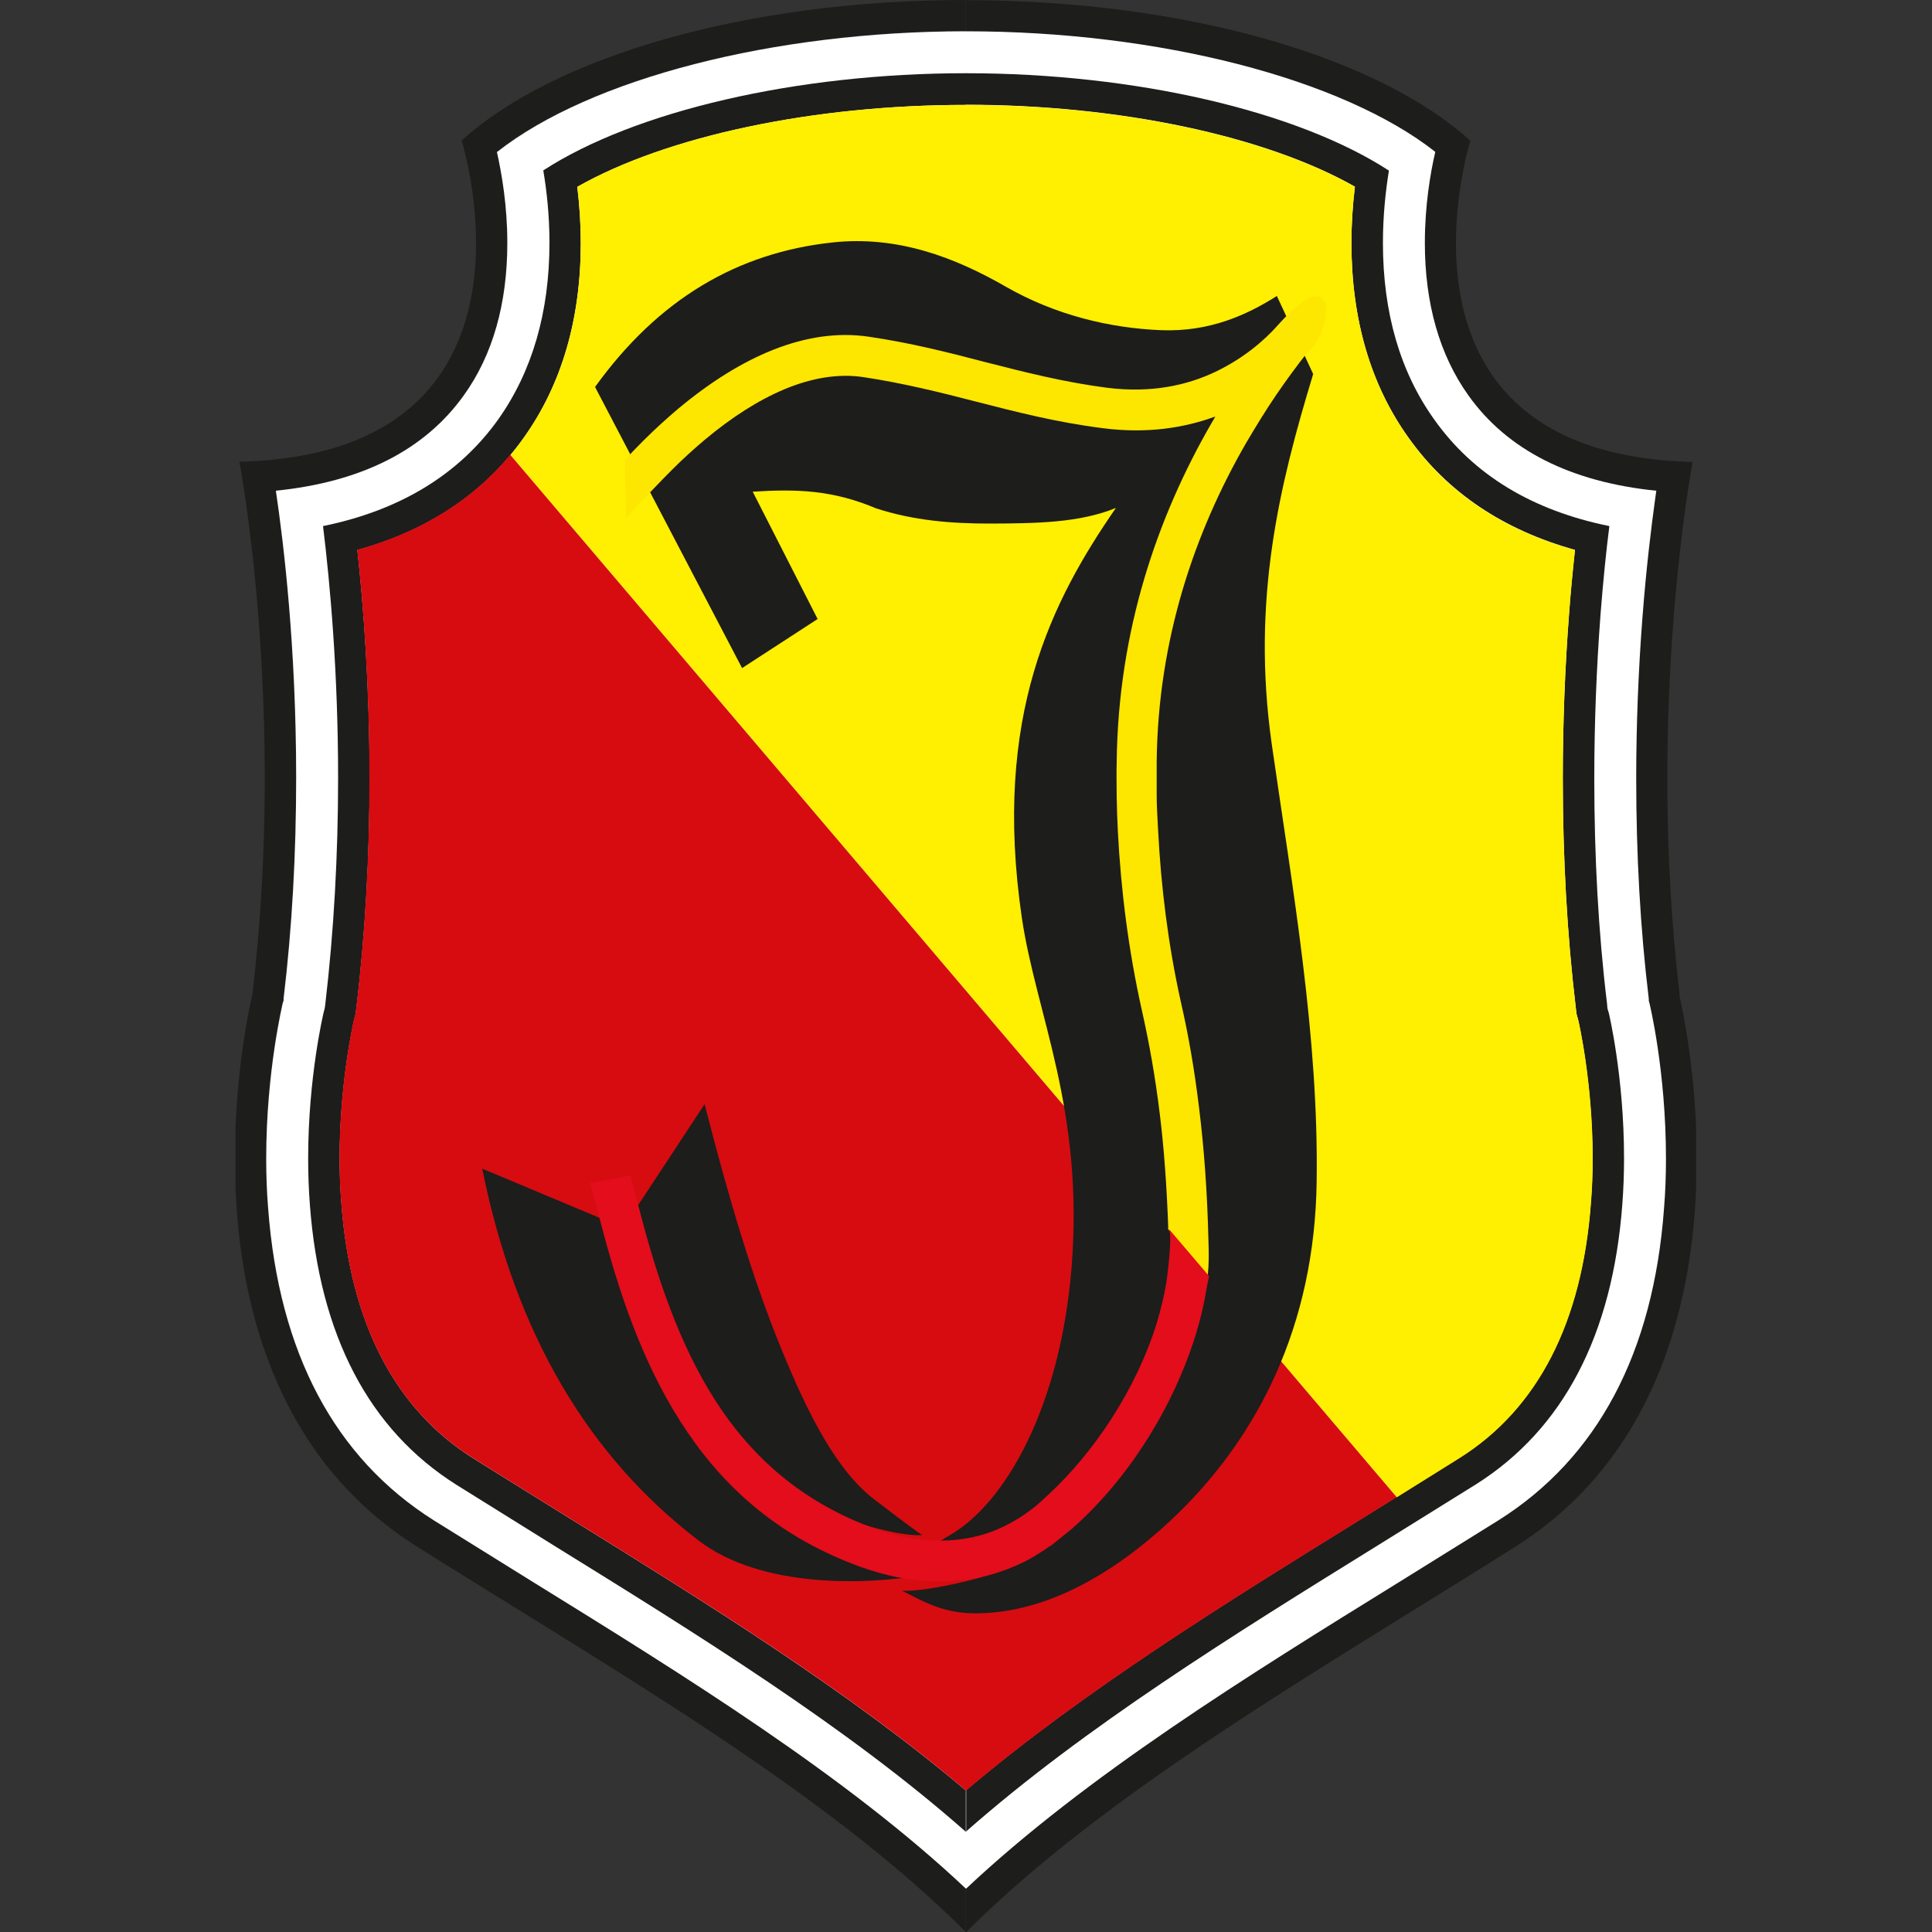
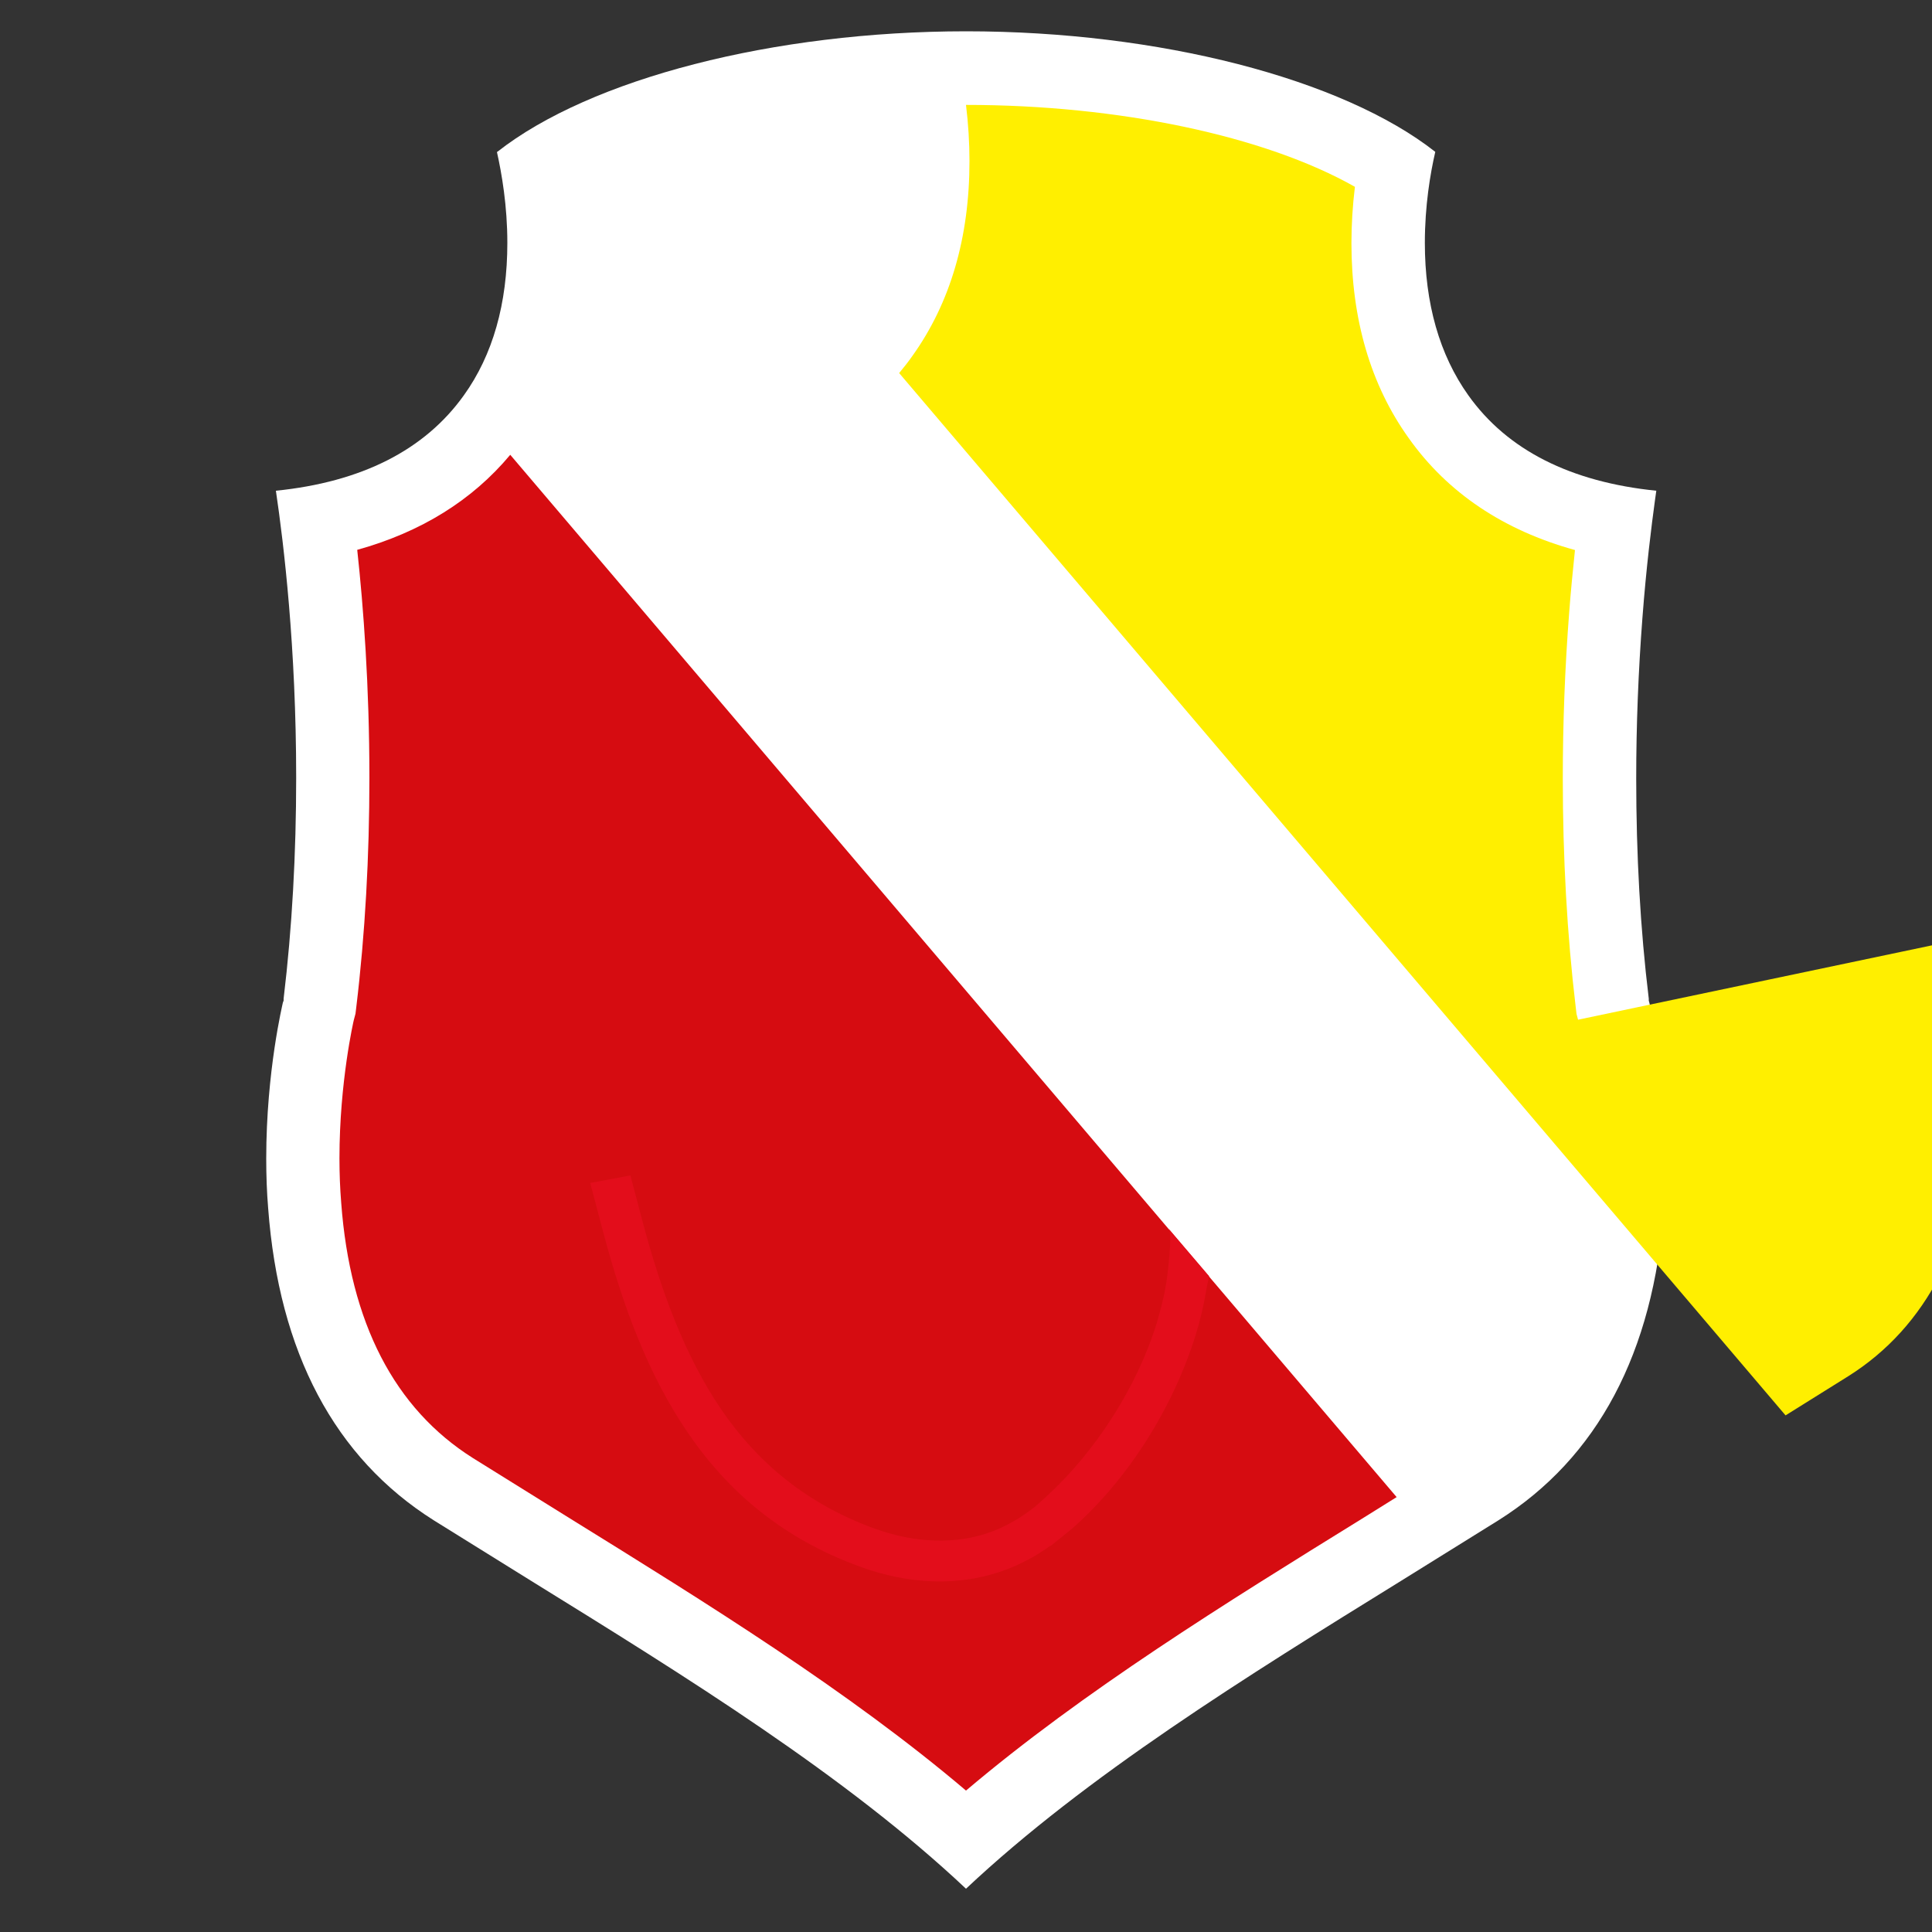
<svg xmlns="http://www.w3.org/2000/svg" id="Layer_1" viewBox="0 0 100 100">
  <rect x="0" y="0" width="100" height="100" fill="#333333" stroke="none" />
-   <path d="M86.94,51.5c-1.76-14.87.67-27.59.67-27.59-16.64-.41-11.5-16.64-11.5-16.64h-.02c-4.75-4.3-14.64-7.26-26.1-7.26v1.63c9.96,0,19.46,2.45,24.28,6.24-.25,1.12-.54,2.79-.54,4.71,0,3.14.76,5.8,2.25,7.89,2.03,2.84,5.3,4.49,9.73,4.94-.03.22-.07.5-.07.5-.19,1.32-.45,3.45-.65,6.1-.21,2.74-.32,5.53-.32,8.3,0,3.94.21,7.77.64,11.39v.1s.04.11.04.11c0,.03.86,3.52.86,8.07,0,.87-.03,1.73-.1,2.57-.56,7.47-3.44,12.91-8.57,16.15l-5.05,3.14c-8.02,4.96-16.3,10.09-22.51,15.93v2.25c7.39-7.38,18.39-13.62,28.42-19.95,7.16-4.51,9.13-12.25,9.39-18.53v-3.21c-.17-3.99-.87-6.82-.87-6.82h0ZM50,0h0c-11.44,0-21.35,2.96-26.09,7.26h-.02s5.14,16.23-11.5,16.64c0,0,2.44,12.73.67,27.59,0,0-.7,2.84-.87,6.82v3.21c.26,6.28,2.23,14.02,9.39,18.53,10.04,6.32,21.04,12.57,28.41,19.95h0v-2.25h0c-6.2-5.84-14.48-10.97-22.5-15.93l-5.05-3.14c-5.13-3.23-8.02-8.67-8.57-16.15-.07-.84-.1-1.71-.1-2.57,0-4.55.85-8.04.86-8.07l.03-.11v-.1c.45-3.67.66-7.52.66-11.44,0-6.73-.64-12.09-1.05-14.85,4.43-.45,7.71-2.1,9.73-4.94,1.5-2.09,2.25-4.75,2.25-7.89,0-1.92-.28-3.59-.54-4.71,4.82-3.79,14.32-6.24,24.27-6.24h0V0h0Z" style="fill:#1d1d1b; fill-rule:evenodd;" />
  <path d="M25.72,7.86c.25,1.12.54,2.79.54,4.71,0,3.14-.75,5.8-2.25,7.89-2.03,2.84-5.3,4.49-9.73,4.94.41,2.76,1.05,8.12,1.05,14.85,0,3.92-.21,7.77-.65,11.44v.1s-.04.11-.04.11c0,.03-.86,3.52-.86,8.07,0,.87.03,1.73.1,2.57.56,7.47,3.44,12.91,8.57,16.15l5.05,3.14c8.02,4.96,16.3,10.09,22.5,15.93,6.21-5.84,14.49-10.97,22.51-15.93l5.05-3.14c5.13-3.23,8.02-8.67,8.57-16.15.07-.84.1-1.71.1-2.57,0-4.55-.85-8.04-.86-8.07l-.03-.11v-.1c-.44-3.62-.65-7.45-.65-11.39,0-2.77.11-5.56.32-8.3.2-2.65.47-4.78.65-6.1,0,0,.04-.27.07-.5-4.43-.45-7.71-2.1-9.73-4.94-1.49-2.09-2.25-4.75-2.25-7.89,0-1.92.28-3.59.54-4.71-4.82-3.79-14.32-6.24-24.28-6.24s-19.45,2.45-24.27,6.24h0Z" style="fill:#fff; fill-rule:evenodd;" />
-   <path d="M83.26,52.4l-.06-.21-.02-.24c-.45-3.7-.66-7.62-.66-11.64,0-2.83.11-5.67.32-8.47.14-1.8.3-3.36.46-4.61-3.99-.81-7.03-2.65-9.06-5.51-1.77-2.47-2.66-5.54-2.66-9.15,0-1.41.14-2.69.31-3.74-4.74-3.08-13.12-5.04-21.89-5.04v1.63c7.92,0,15.49,1.61,20.13,4.24-.12.98-.18,1.96-.18,2.91,0,3.95.99,7.35,2.96,10.09,2.02,2.84,4.92,4.77,8.61,5.8-.12,1.07-.22,2.15-.3,3.24-.22,2.84-.33,5.73-.33,8.59,0,4.08.22,8.07.67,11.84l.04.34.08.3s.75,3.2.75,7.18c0,.78-.03,1.55-.09,2.29-.46,6.22-2.75,10.66-6.8,13.21l-5.04,3.14c-7.1,4.39-14.43,8.93-20.51,14.08v2.14c6.16-5.43,13.88-10.21,21.37-14.85l5.05-3.14c4.5-2.85,7.05-7.71,7.56-14.47.06-.78.09-1.59.09-2.41,0-4.23-.79-7.52-.8-7.56h0ZM50,3.79h0c-8.77,0-17.15,1.96-21.88,5.03.18,1.06.32,2.34.32,3.75,0,3.6-.9,6.67-2.66,9.15-2.04,2.85-5.09,4.7-9.06,5.51.37,3.02.78,7.59.78,13.03,0,4-.22,7.94-.66,11.69l-.03.23-.06.23s-.8,3.32-.8,7.55c0,.82.03,1.63.09,2.41.51,6.76,3.06,11.63,7.58,14.48l5.04,3.14c7.48,4.63,15.2,9.41,21.35,14.84h0v-2.14h0c-6.07-5.14-13.4-9.69-20.49-14.08l-5.03-3.13c-4.06-2.56-6.36-7.01-6.82-13.22-.06-.74-.09-1.51-.09-2.29h0c0-3.99.74-7.14.74-7.15l.09-.34.04-.33c.46-3.82.68-7.82.68-11.89,0-4.75-.31-8.85-.63-11.79,3.69-1.02,6.59-2.97,8.6-5.8,1.97-2.76,2.96-6.15,2.96-10.09,0-.95-.06-1.93-.18-2.91,4.64-2.63,12.21-4.24,20.12-4.24h0v-1.63h0Z" style="fill:#1d1d1b; fill-rule:evenodd;" />
-   <path d="M81.68,52.78l-.08-.3-.04-.34c-.45-3.77-.67-7.76-.67-11.84,0-2.86.11-5.76.33-8.59.08-1.09.19-2.17.3-3.24-3.69-1.02-6.6-2.96-8.61-5.8-1.97-2.75-2.96-6.15-2.96-10.09,0-.95.06-1.93.18-2.91-4.64-2.63-12.21-4.24-20.13-4.24s-15.48,1.61-20.12,4.24c.12.98.18,1.96.18,2.91,0,3.95-.99,7.34-2.96,10.09-.21.3-.44.59-.68.88l45.88,53.95,3.25-2.03c4.05-2.55,6.34-7,6.8-13.21.06-.74.09-1.51.09-2.29,0-3.99-.74-7.15-.75-7.18h0Z" style="fill:#ffef00; fill-rule:evenodd;" />
+   <path d="M81.68,52.78l-.08-.3-.04-.34c-.45-3.77-.67-7.76-.67-11.84,0-2.86.11-5.76.33-8.59.08-1.09.19-2.17.3-3.24-3.69-1.02-6.6-2.96-8.61-5.8-1.97-2.75-2.96-6.15-2.96-10.09,0-.95.06-1.93.18-2.91-4.64-2.63-12.21-4.24-20.13-4.24c.12.98.18,1.96.18,2.91,0,3.95-.99,7.34-2.96,10.09-.21.3-.44.59-.68.88l45.88,53.95,3.25-2.03c4.05-2.55,6.34-7,6.8-13.21.06-.74.09-1.51.09-2.29,0-3.99-.74-7.15-.75-7.18h0Z" style="fill:#ffef00; fill-rule:evenodd;" />
  <path d="M26.41,23.54c-1.97,2.36-4.62,4-7.92,4.92.32,2.94.63,7.04.63,11.79,0,4.06-.22,8.07-.68,11.89l-.04.33-.09.34s-.74,3.17-.74,7.15h0c0,.78.03,1.55.09,2.29.46,6.22,2.76,10.66,6.82,13.22l5.03,3.13c7.09,4.39,14.42,8.93,20.49,14.08,6.08-5.15,13.41-9.69,20.51-14.08l1.78-1.11L26.41,23.54h0Z" style="fill:#d60c11; fill-rule:evenodd;" />
-   <path d="M47.67,80.59c.23.19-.06-.25,1.46-1.11,2.95-1.68,5.75-6.73,6.33-13.83.67-8.2-1.83-13.12-2.57-18.15-1.53-10.44,1.57-16.43,4.87-21.21-1.9.78-4.16.8-6.53.81-1.96,0-3.93-.15-5.89-.79-2.23-.94-4.07-1.01-6.38-.86l3.36,6.59-3.91,2.54-7.61-14.55c3.28-4.56,7.38-6.95,12.28-7.48,3.4-.37,6.38.79,9,2.3,2.54,1.45,5.33,2.13,8.01,2.24,2.5.1,4.44-.78,6-1.77l1.88,4.04c-1.75,5.75-3.2,11.68-2.15,19.12,1.09,7.59,2.44,15.15,2.33,22.68-.1,7.42-3.02,13.3-7.58,17.56-2.96,2.76-6.59,4.9-10.37,4.78-1.54-.06-2.58-.7-3.52-1.17,1.1.12,5.54-.82,6.94-1.85.44-.75-5.68.89-5.86,1.04-2.77.5-8.32.74-11.61-1.79-5.67-4.34-9.46-10.65-11.19-19.24l7.3,3.06,4.21-6.4c1.23,4.82,2.52,9.15,3.97,12.66,1.43,3.52,2.91,6.34,4.8,7.79.83.63,1.65,1.27,2.49,1.86-1.09.04-2.7-.43-3.26-.62-.32-.1,3.07,1.71,3.2,1.76h0Z" style="fill:#1d1d1b; fill-rule:evenodd;" />
-   <path d="M60.47,63.6c-.08-2.23-.22-4.16-.44-5.94-.24-1.98-.56-3.73-.93-5.38-.68-3.04-1.08-6.16-1.24-9.25-.03-.57-.05-1.18-.06-1.8,0-.59-.02-1.2,0-1.79v-.02c.08-6.82,2.12-12.68,4.89-17.49.07-.13.15-.24.21-.37-1.61.59-3.54.9-5.84.6-2.43-.31-4.5-.85-6.57-1.38-1.86-.48-3.74-.95-5.8-1.26-2.6-.39-5.46.94-8.22,3.25-.57.48-1.12.98-1.66,1.52-.45.44-1.94,2-2.4,2.51l-.07-3c.32-.34.65-.68.98-1.01.59-.59,1.2-1.14,1.79-1.64,3.21-2.68,6.62-4.21,9.87-3.72,2.18.32,4.1.81,6.01,1.31,2.04.52,4.07,1.04,6.31,1.33,2.3.29,4.14-.13,5.6-.82,1.44-.69,2.52-1.6,3.26-2.44,3.21-3.59,2.81.41,1.51,1.43-.55.7-1.08,1.42-1.6,2.18-.54.79-1.06,1.64-1.59,2.54-2.61,4.54-4.54,10.06-4.61,16.46v.02c0,.57,0,1.15,0,1.73,0,.56.04,1.14.07,1.74.15,3,.53,6.01,1.17,8.9.4,1.74.72,3.57.96,5.58.25,2.04.42,4.29.48,6.87h0c.02.58.03,1.15-.04,1.76l-2.09-2.45h0Z" style="fill:#fde600; fill-rule:evenodd;" />
  <path d="M54.36,80.01c-.27.2-.56.38-.84.55-.46.26-.93.49-1.41.67-2.45.93-5.09.77-7.57-.13-4.03-1.46-6.87-3.9-8.95-6.96-2.05-3-3.36-6.57-4.37-10.37l-.67-2.54,2.08-.39.63,2.39c.96,3.6,2.19,6.96,4.07,9.72,1.85,2.71,4.37,4.87,7.94,6.17,2.03.73,4.18.87,6.11.14.38-.15.74-.32,1.1-.53.19-.11.36-.21.54-.34.52-.35.71-.54,1.16-.95,2.44-2.23,4.64-5.55,5.69-8.95.21-.71.39-1.42.5-2.11.02-.13.35-2.5.12-2.78l2.09,2.45c-.03.2-.1.45-.13.65-.13.81-.32,1.62-.57,2.42-1.15,3.69-3.45,7.42-6.4,10.01l-1.1.89h0Z" style="fill:#e30d1b; fill-rule:evenodd;" />
</svg>